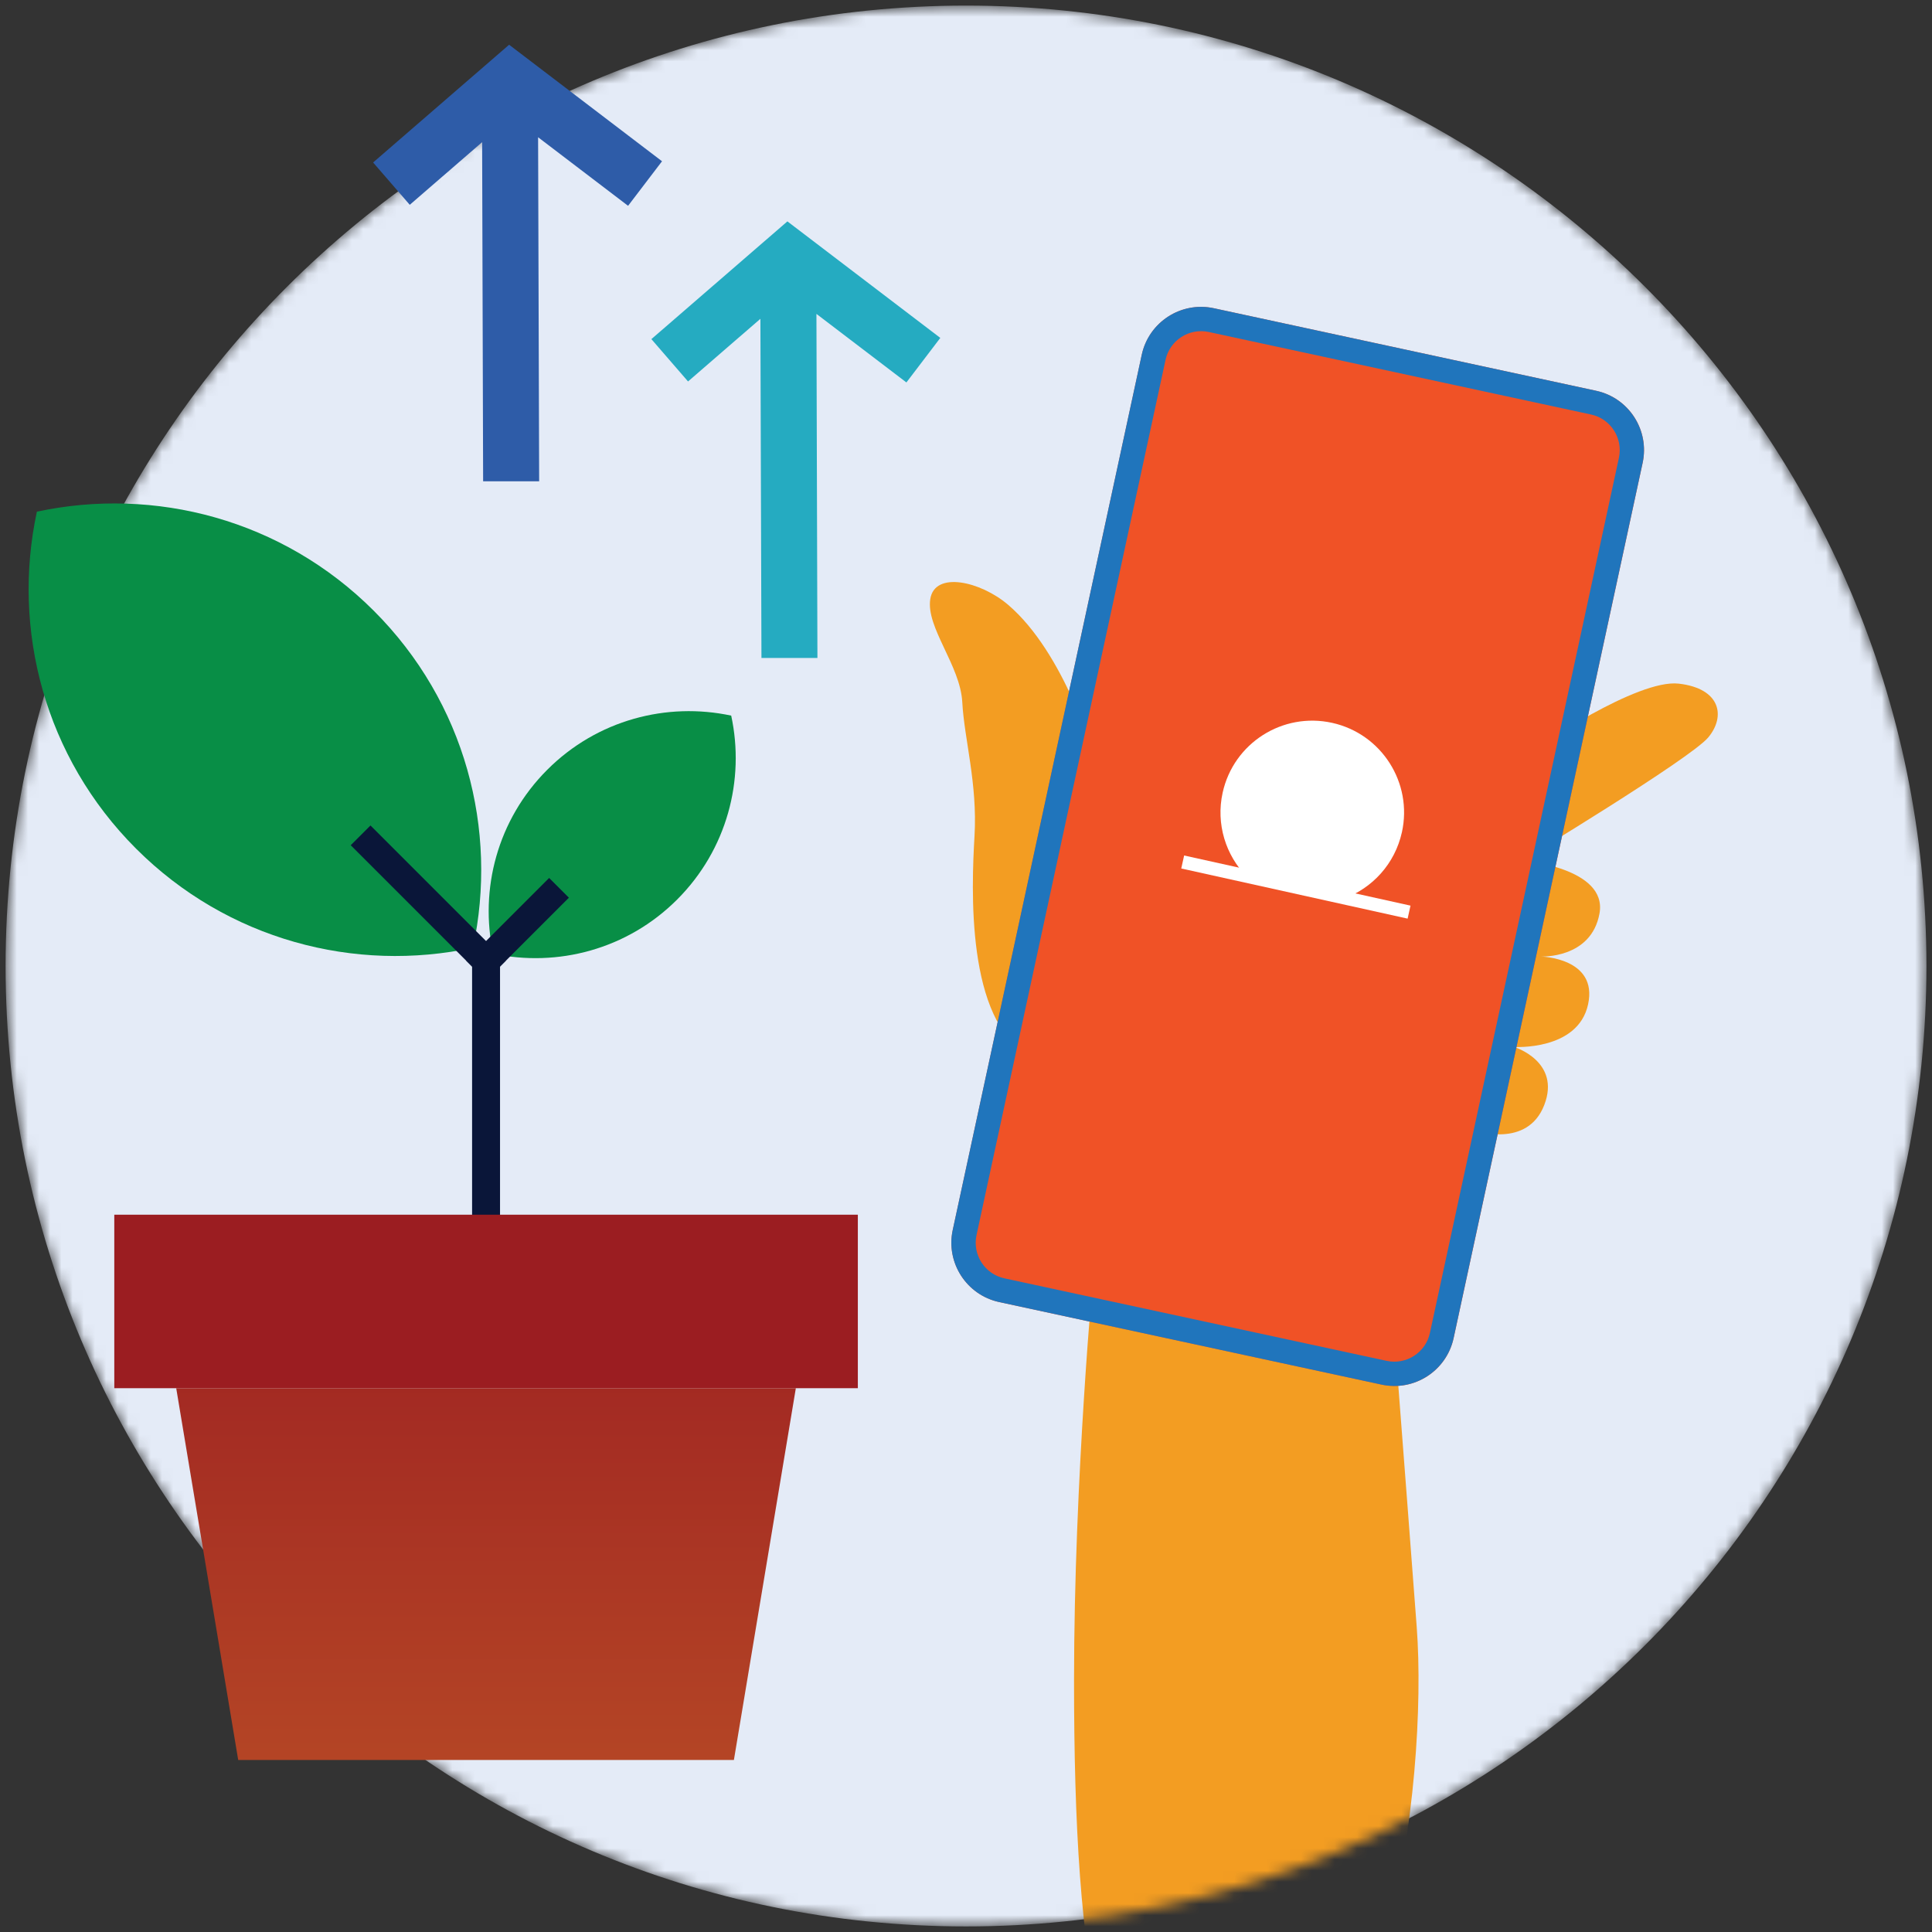
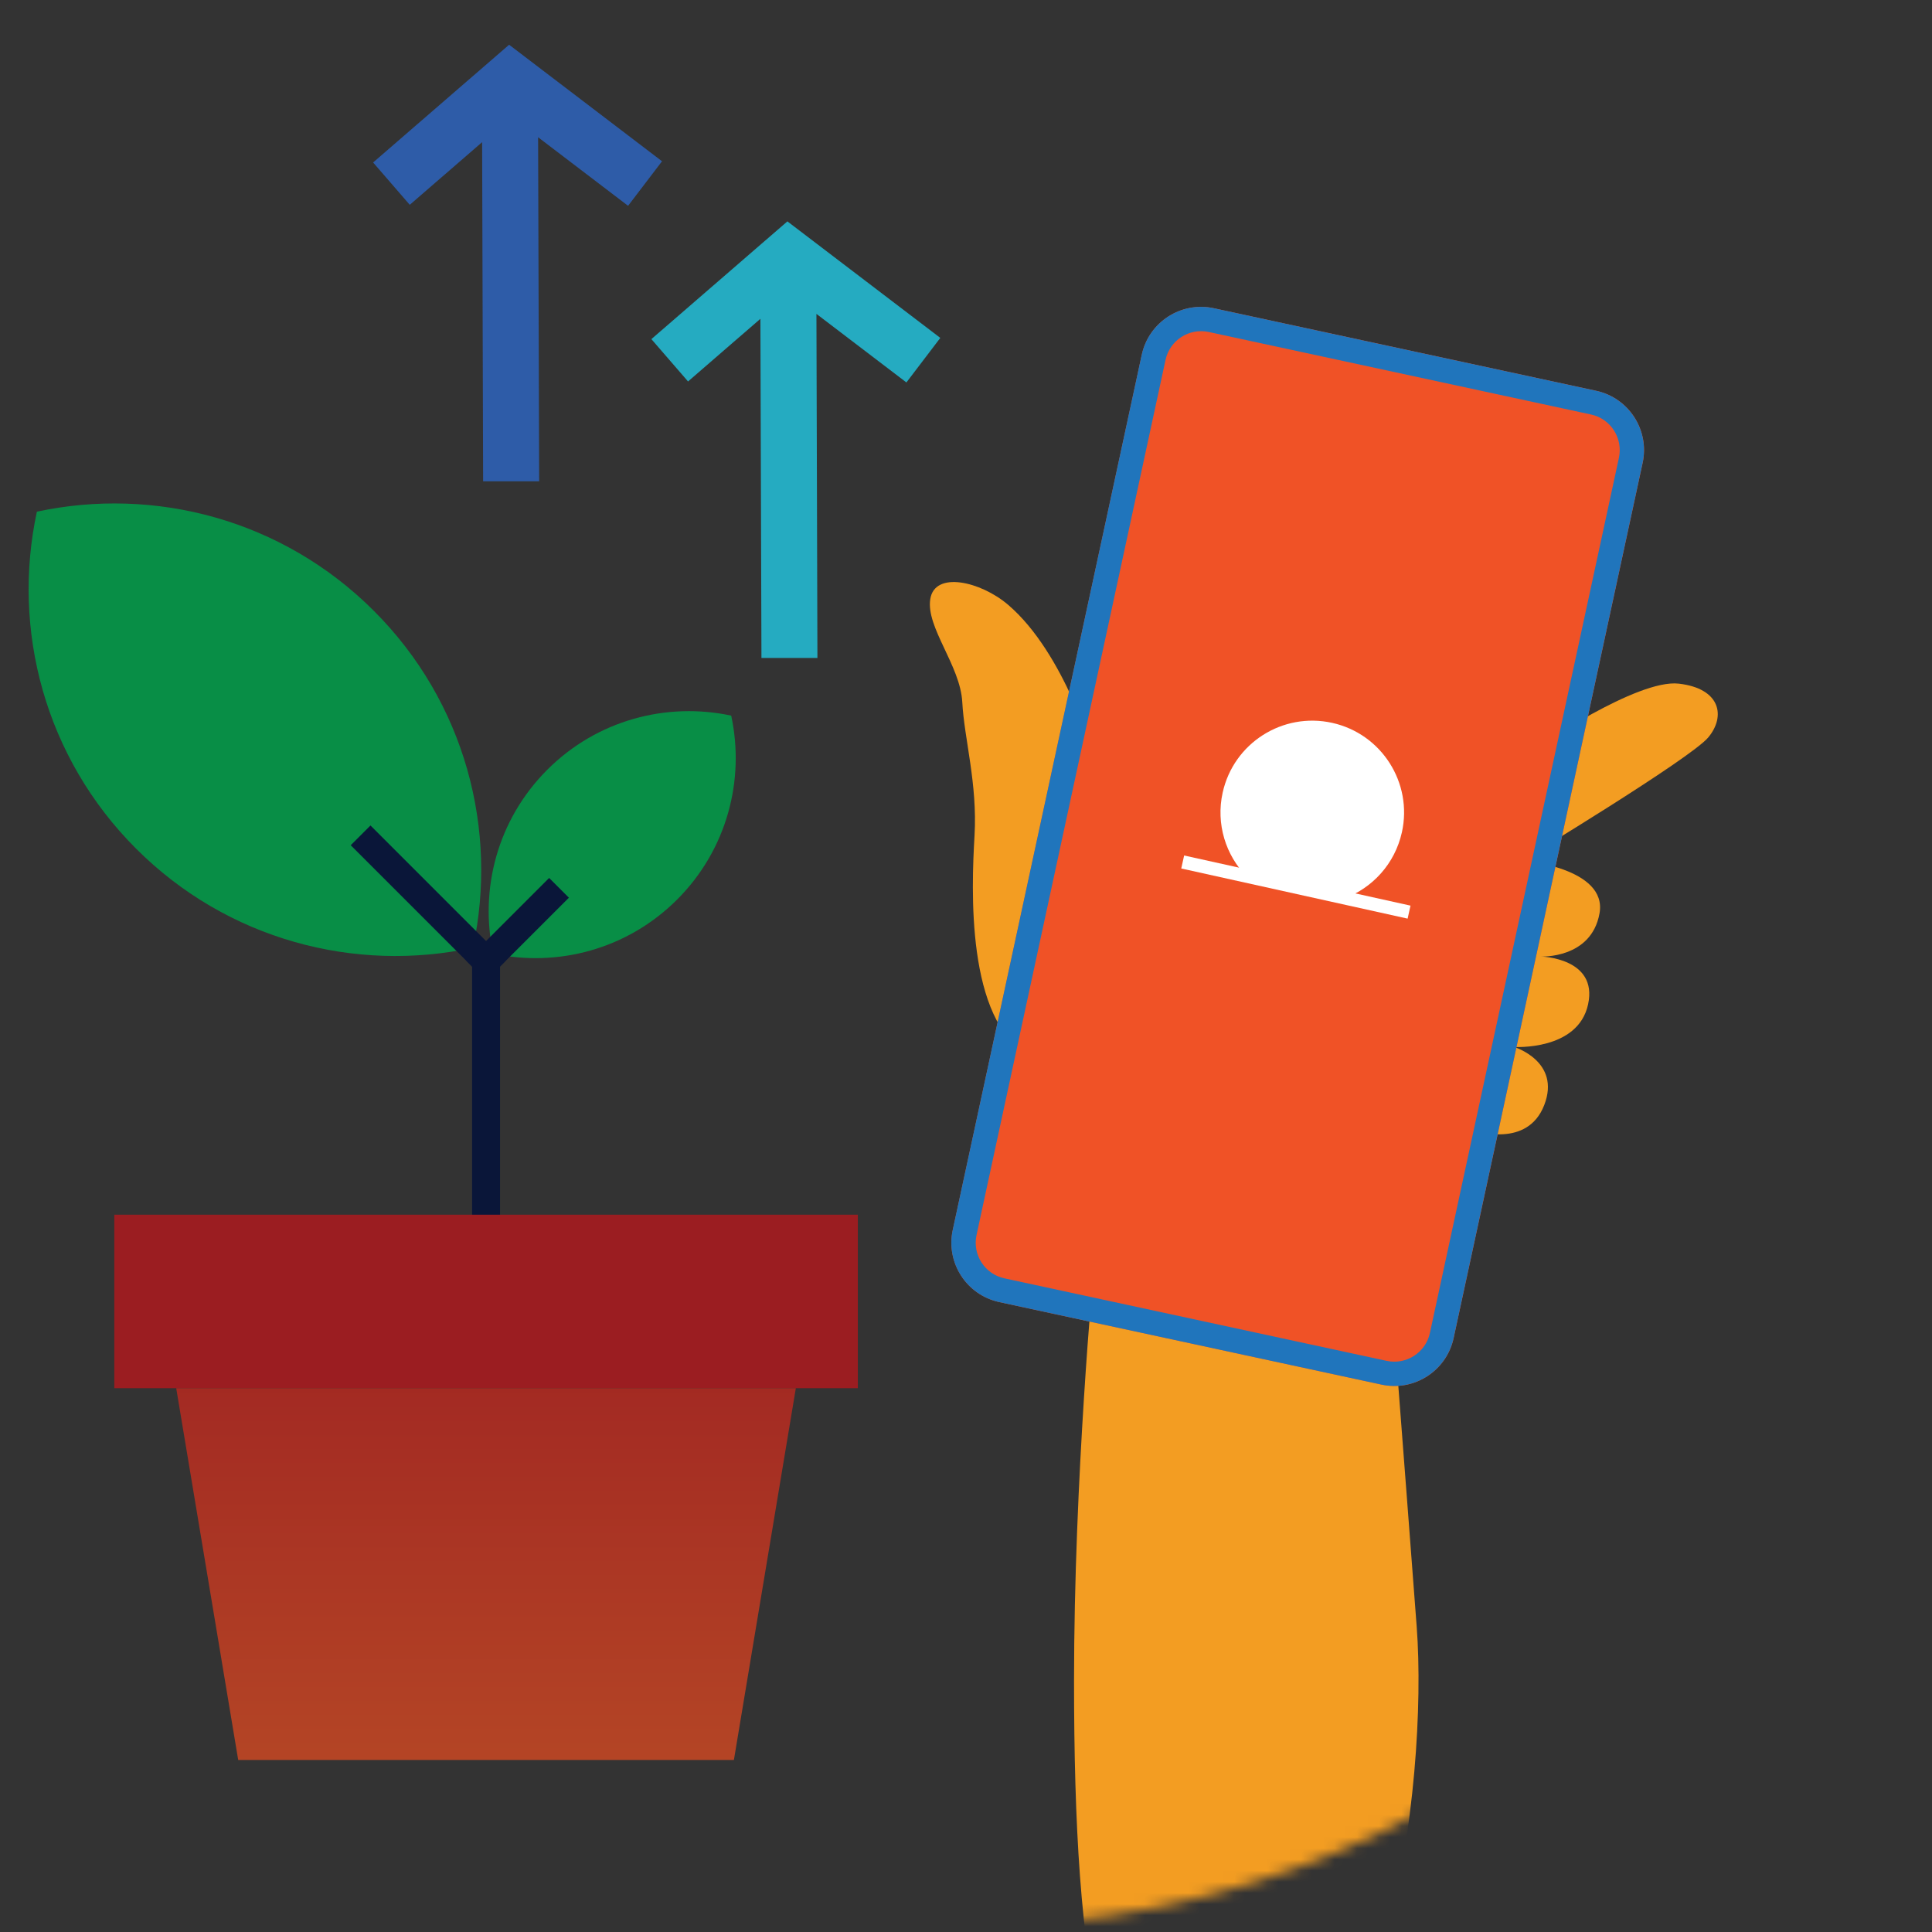
<svg xmlns="http://www.w3.org/2000/svg" width="173" height="173" viewBox="0 0 173 173" fill="none">
  <rect x="0" y="0" width="173" height="173" fill="#333333" stroke="none" />
  <g clip-path="url(#clip0_6336_15475)">
    <mask id="mask0_6336_15475" style="mask-type:luminance" maskUnits="userSpaceOnUse" x="0" y="0" width="173" height="173">
      <path d="M86.502 172.501C133.998 172.501 172.502 133.998 172.502 86.501C172.502 39.005 133.998 0.501 86.502 0.501C39.005 0.501 0.502 39.005 0.502 86.501C0.502 133.998 39.005 172.501 86.502 172.501Z" fill="white" />
    </mask>
    <g mask="url(#mask0_6336_15475)">
-       <path d="M86.502 172.501C133.998 172.501 172.502 133.998 172.502 86.501C172.502 39.005 133.998 0.501 86.502 0.501C39.005 0.501 0.502 39.005 0.502 86.501C0.502 133.998 39.005 172.501 86.502 172.501Z" fill="#E4EBF7" />
      <path d="M97.942 113.618C97.942 113.618 96.174 132.343 96.174 150.507C96.174 176.186 98.525 193.231 109.116 192.502C124.167 191.463 127.898 159.476 126.859 145.684C125.82 131.892 124.088 109.519 124.088 109.519L97.942 113.618Z" fill="#F39D22" />
      <path d="M137.597 66.957C137.597 66.957 146.587 60.786 150.324 61.216C154.06 61.646 154.553 64.129 152.963 66.034C151.373 67.939 136.301 77.044 136.301 77.044C136.301 77.044 143.963 77.7 143.228 81.788C142.493 85.877 137.975 85.651 137.975 85.651C137.975 85.651 143.107 85.761 142.205 89.933C141.302 94.111 135.582 93.749 135.582 93.749C135.582 93.749 139.796 95.035 138.279 98.95C136.763 102.865 132.107 101.238 132.107 101.238L129.174 76.635L137.597 66.968V66.957Z" fill="#F39D22" />
      <path d="M90.26 54.147C87.799 52.053 83.7 51.108 83.301 53.643C82.902 56.178 85.993 59.594 86.167 62.875C86.34 66.155 87.536 70.164 87.263 74.845C86.99 79.532 86.487 91.408 92.149 94.505C97.812 97.601 97.943 67.666 97.943 67.666C97.943 67.666 95.356 58.492 90.26 54.147Z" fill="#F39D22" />
      <path d="M130.166 119.821C129.531 122.755 126.639 124.618 123.705 123.983L89.477 116.594C86.544 115.959 84.681 113.067 85.316 110.133L102.241 31.764C102.876 28.83 105.767 26.967 108.701 27.602L142.929 34.992C145.862 35.627 147.726 38.518 147.091 41.452L130.166 119.821Z" fill="#F05226" />
      <path d="M142.468 37.117C144.226 37.495 145.344 39.237 144.966 40.99L128.041 119.359C127.663 121.118 125.921 122.235 124.168 121.858L89.94 114.468C88.182 114.09 87.064 112.353 87.442 110.595L104.367 32.226C104.745 30.468 106.482 29.35 108.24 29.728L142.468 37.117ZM142.925 34.992L108.697 27.602C105.763 26.967 102.871 28.836 102.236 31.764L85.311 110.133C84.676 113.067 86.545 115.959 89.473 116.594L123.701 123.983C126.635 124.618 129.526 122.75 130.161 119.821L147.086 41.452C147.721 38.518 145.853 35.627 142.925 34.992Z" fill="#2075BC" />
      <path d="M125.532 74.525C124.902 77.364 122.881 79.527 120.341 80.466C119.628 80.728 117.869 79.841 116.012 79.422C114.149 79.007 112.181 79.059 111.645 78.508C109.766 76.593 108.859 73.79 109.483 70.972C110.464 66.538 114.852 63.746 119.286 64.727C123.716 65.708 126.513 70.096 125.532 74.53V74.525Z" fill="white" />
      <path d="M106.033 76.605L105.775 77.768L126.045 82.258L126.303 81.094L106.033 76.605Z" fill="white" />
    </g>
    <path d="M44.775 84.782H42.273V110.02H44.775V84.782Z" fill="#0A1639" />
    <path d="M12.181 75.989C20.371 84.179 31.809 87.135 42.352 84.866C44.621 74.323 41.67 62.885 33.474 54.695C25.284 46.505 13.846 43.554 3.303 45.818C1.034 56.361 3.99 67.798 12.181 75.989Z" fill="#088E46" />
    <path d="M33.175 73.917L31.406 75.685L43.52 87.799L45.289 86.031L33.175 73.917Z" fill="#0A1639" />
    <path d="M49.007 68.925C44.533 73.399 42.922 79.641 44.163 85.395C49.916 86.631 56.164 85.019 60.632 80.551C65.105 76.078 66.717 69.835 65.476 64.081C59.723 62.846 53.475 64.457 49.007 68.925Z" fill="#088E46" />
    <path d="M49.172 78.616L41.756 86.032L43.524 87.801L50.941 80.384L49.172 78.616Z" fill="#0A1639" />
    <path d="M76.815 108.77H10.234V124.305H76.815V108.77Z" fill="#9B1D21" />
    <path d="M65.717 157.595H21.33L15.779 124.305H71.263L65.717 157.595Z" fill="url(#paint0_linear_6336_15475)" />
    <path d="M68.09 28.547L68.184 58.916H73.196L73.107 28.107L81.164 34.246L84.199 30.257L70.507 19.823L58.328 30.366L61.61 34.157L68.09 28.547Z" fill="#25ABC1" />
    <path d="M43.172 12.73L43.261 43.099H48.278L48.184 12.29L56.241 18.429L59.281 14.44L45.589 4.006L33.41 14.549L36.692 18.34L43.172 12.73Z" fill="#2E5CA8" />
  </g>
  <defs>
    <linearGradient id="paint0_linear_6336_15475" x1="43.524" y1="107.801" x2="43.524" y2="165.494" gradientUnits="userSpaceOnUse">
      <stop stop-color="#9B1D21" />
      <stop offset="1" stop-color="#B84B26" />
    </linearGradient>
    <clipPath id="clip0_6336_15475">
      <rect width="173" height="173" fill="white" />
    </clipPath>
  </defs>
</svg>